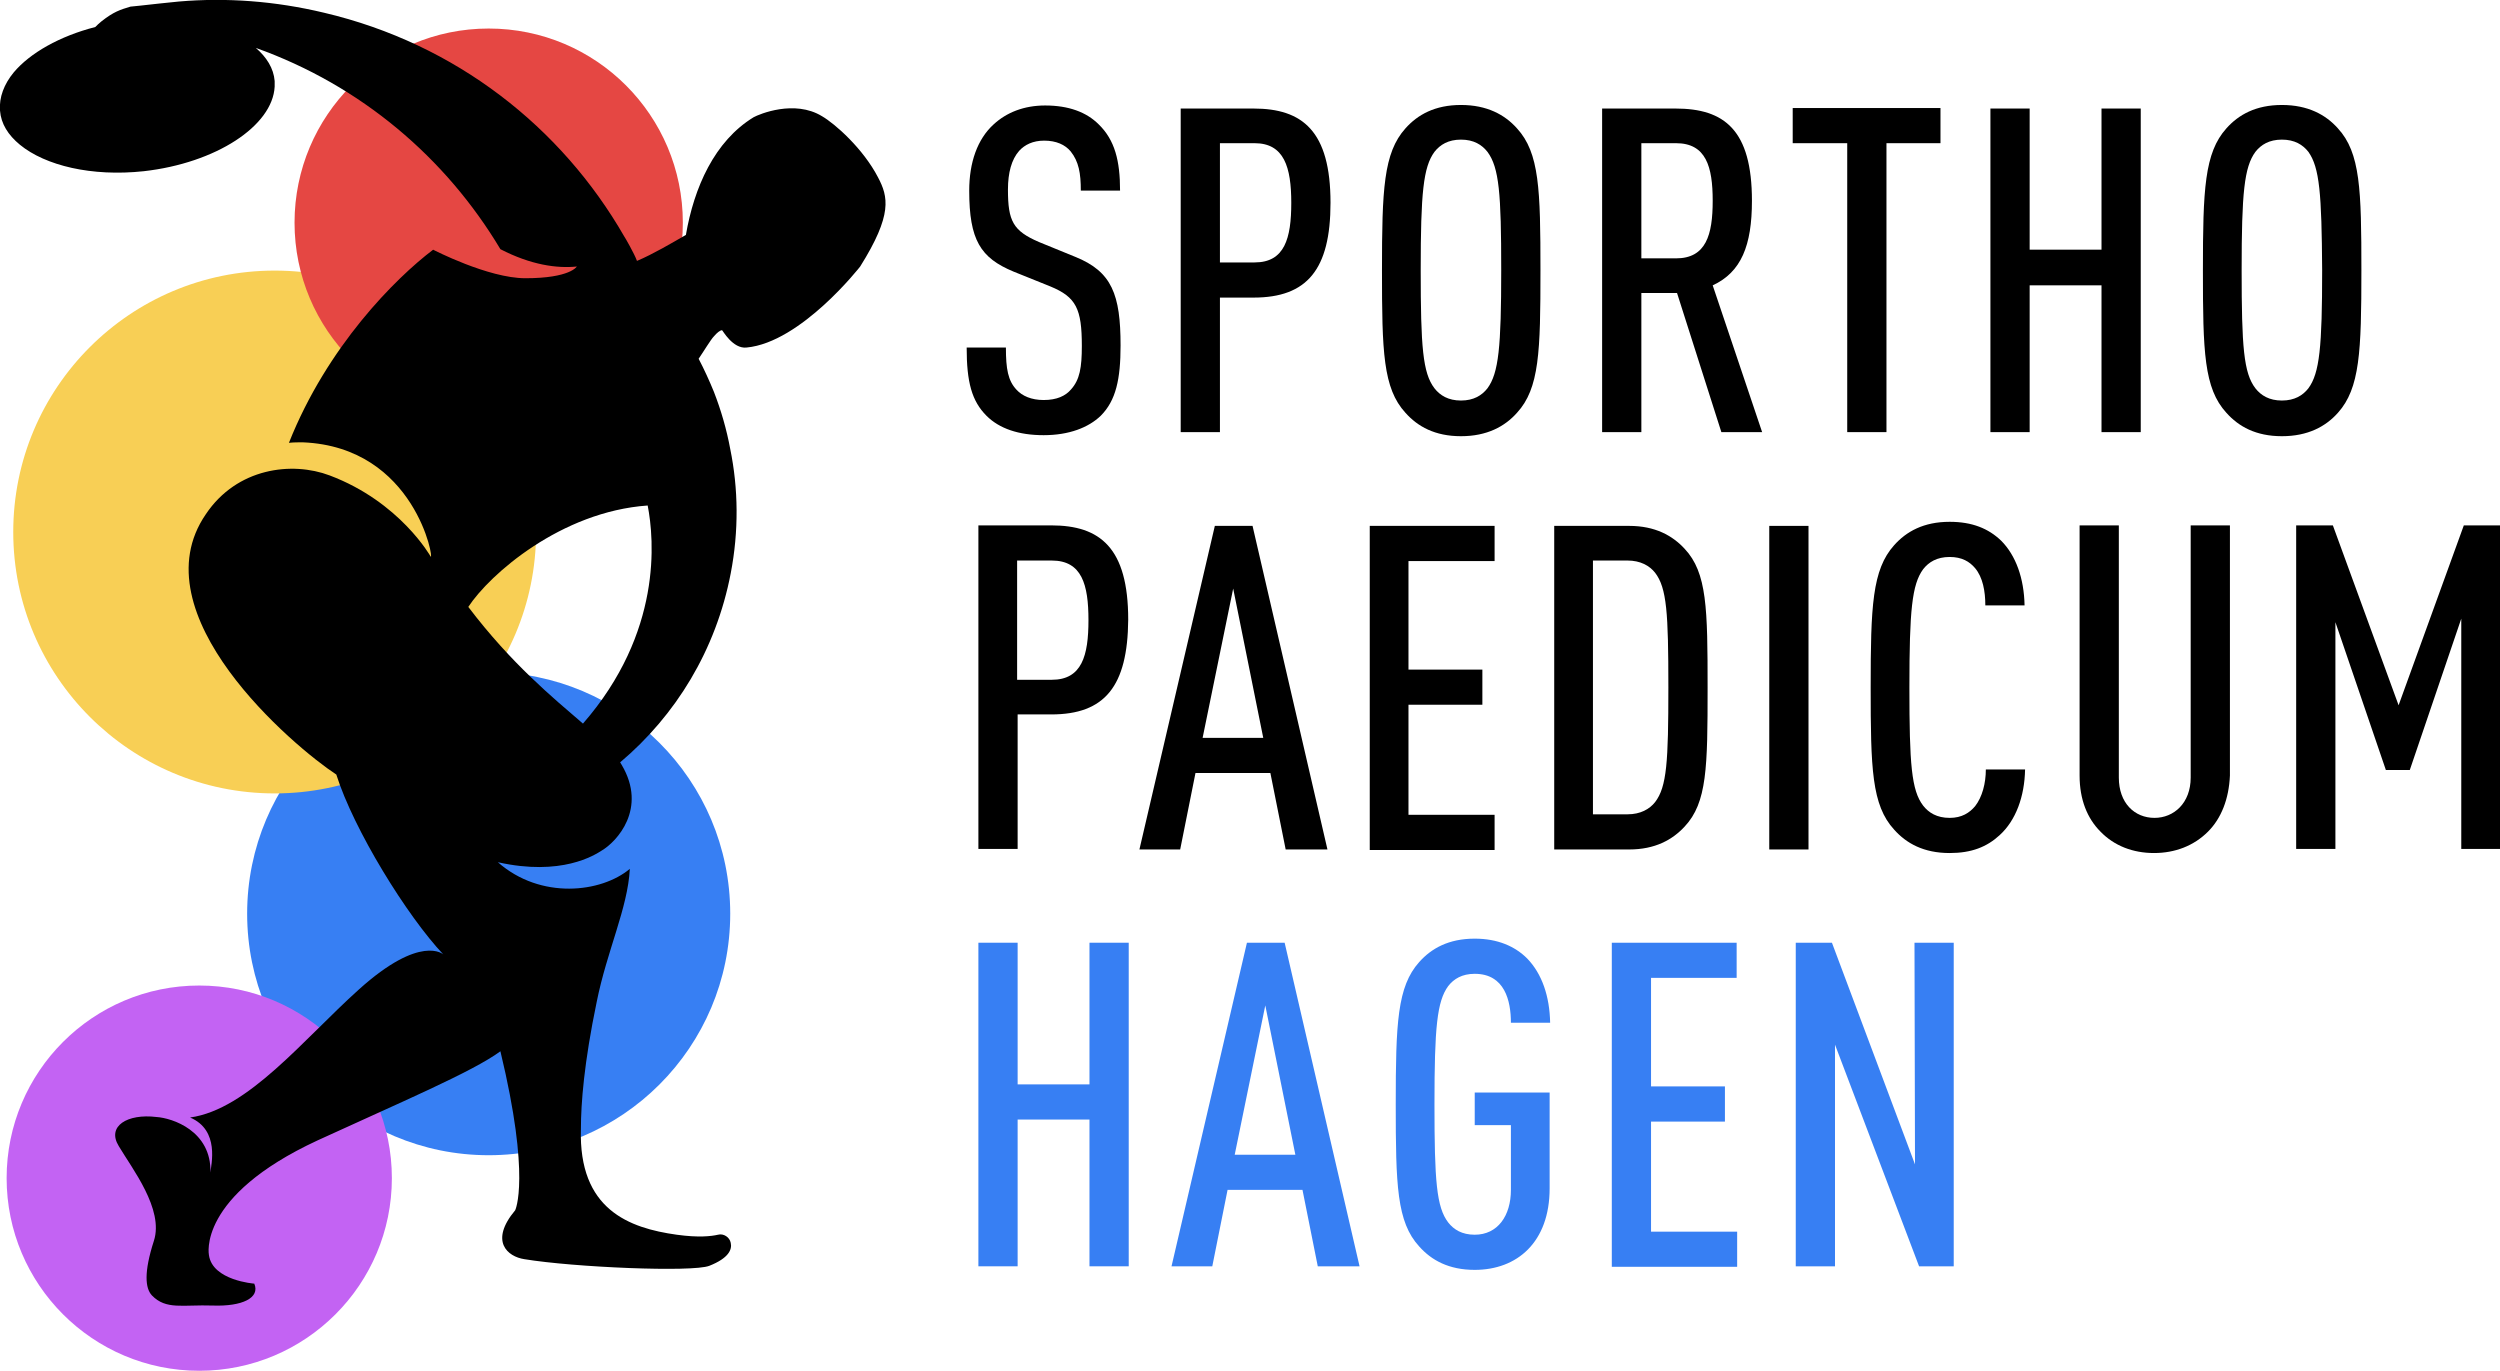
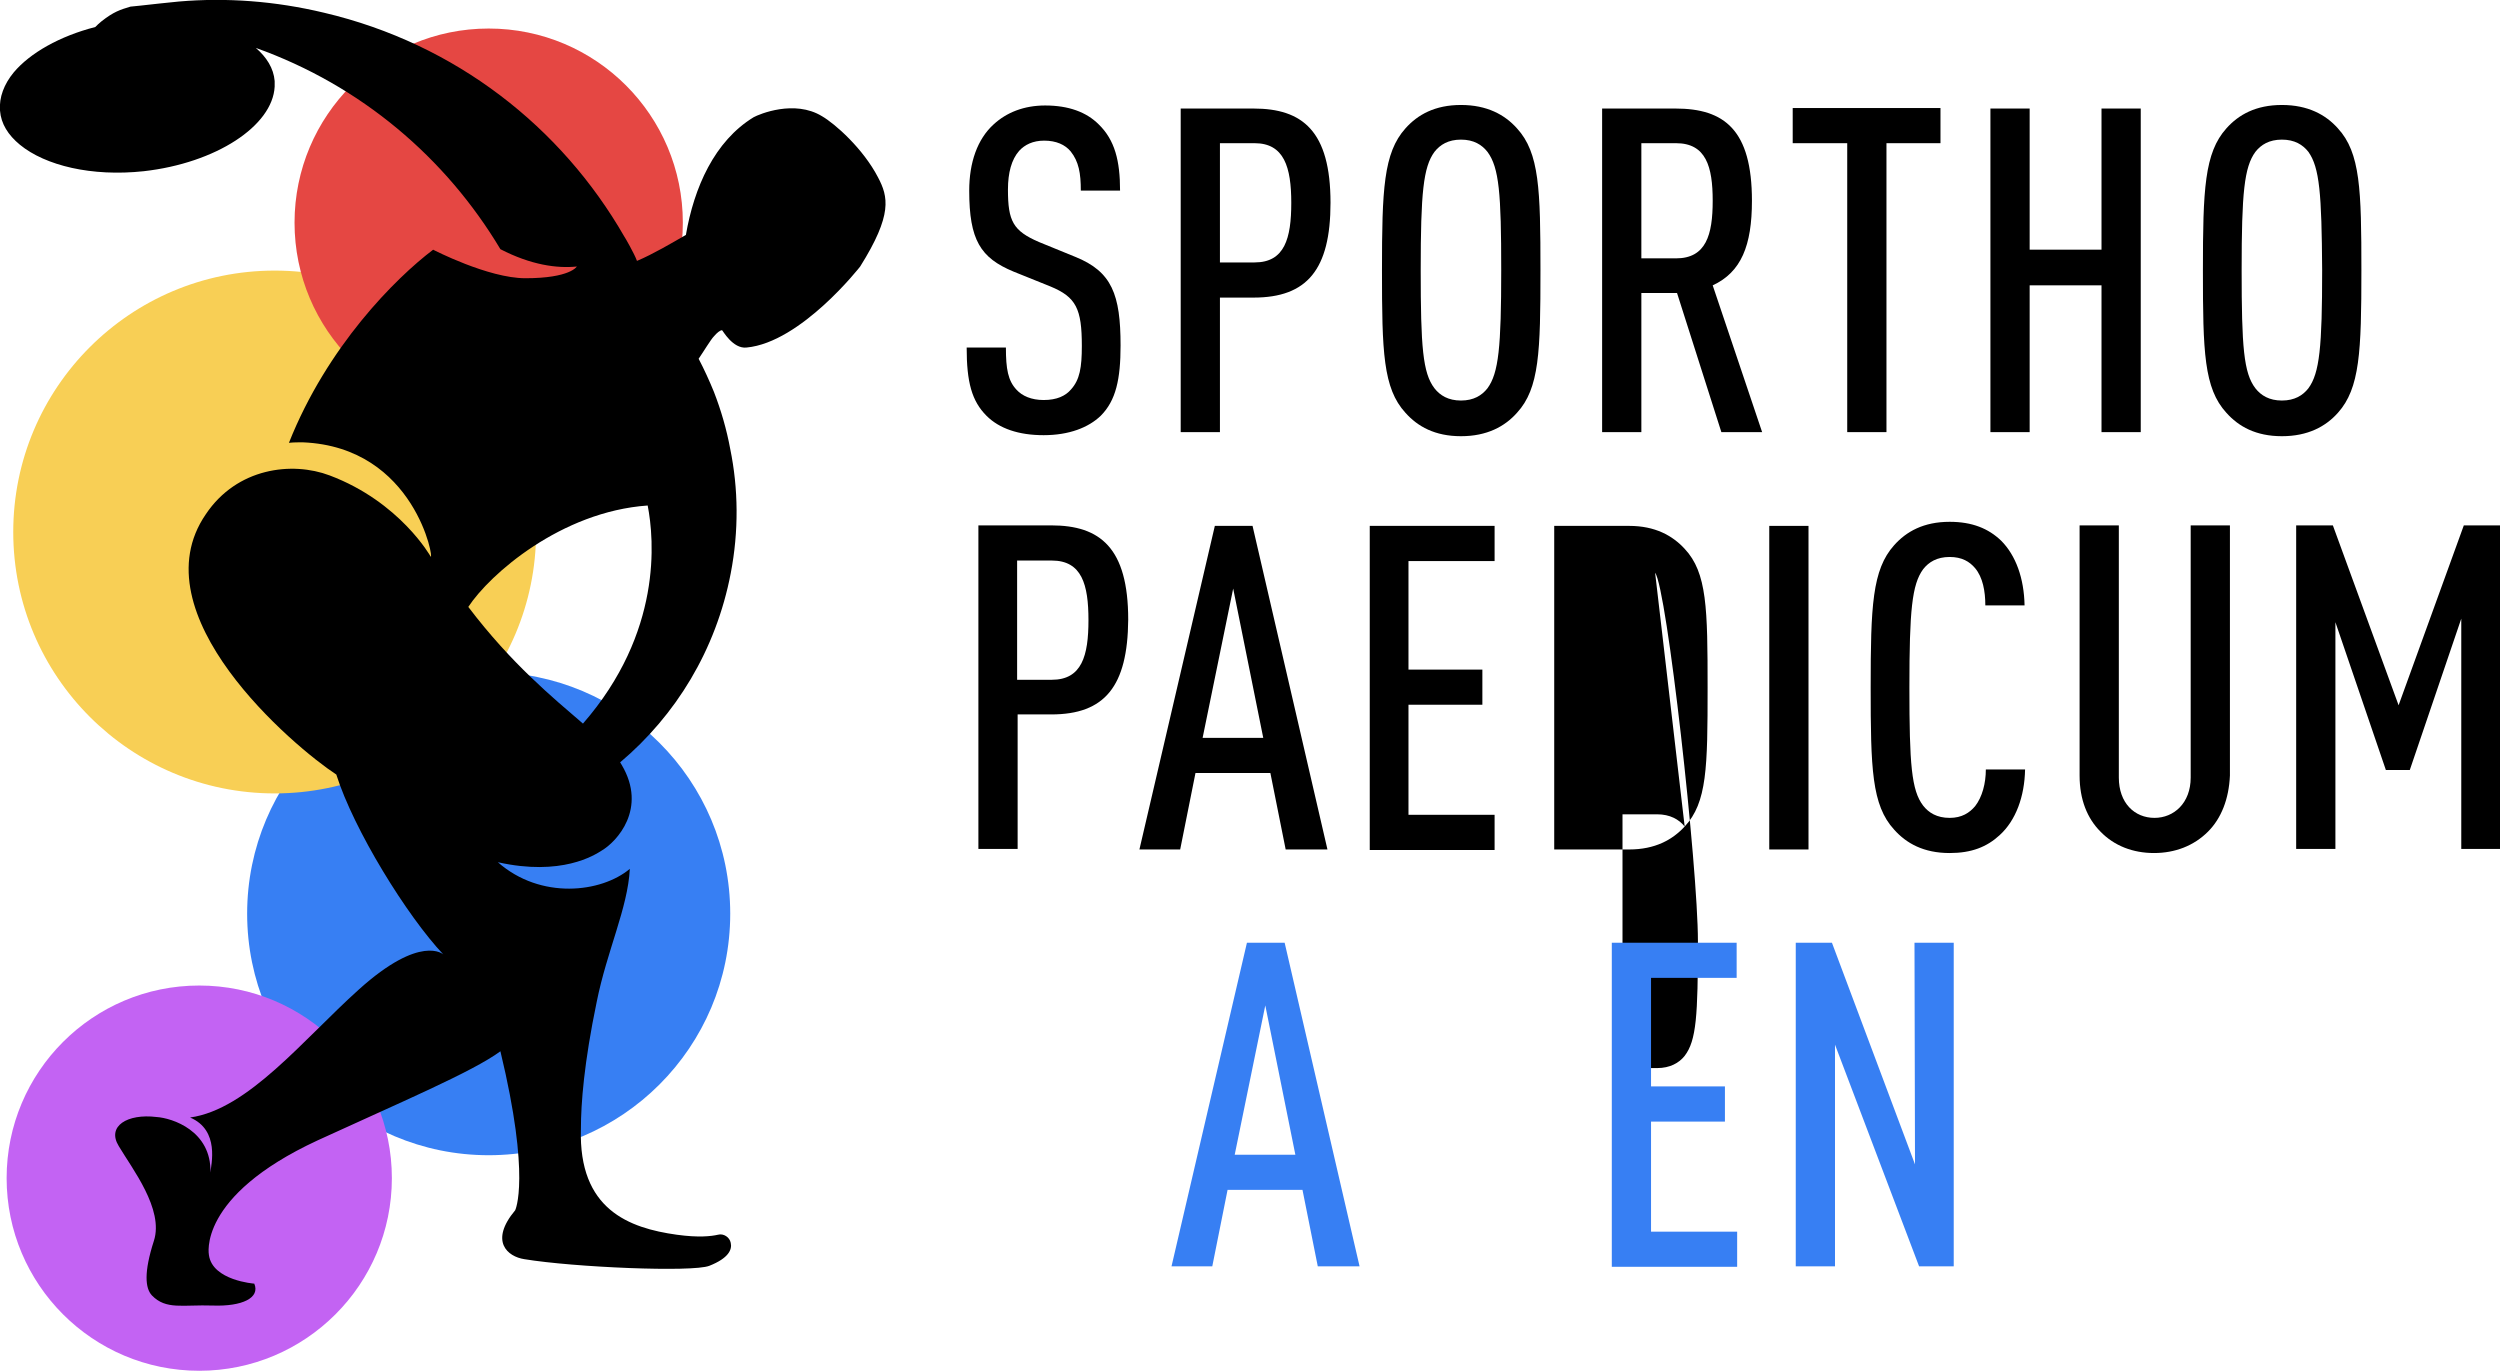
<svg xmlns="http://www.w3.org/2000/svg" version="1.1" id="Ebene_1" x="0px" y="0px" viewBox="0 0 490.6 269" style="enable-background:new 0 0 490.6 269;" xml:space="preserve">
  <style type="text/css">
	.st0{fill:#377FF3;}
	.st1{fill:#F8CF55;}
	.st2{fill:#E54743;}
	.st3{fill:#C363F3;}
</style>
  <g>
    <g>
      <circle class="st0" cx="95.9" cy="179.3" r="47.4" />
      <circle class="st1" cx="53.9" cy="104.4" r="51.3" />
      <circle class="st2" cx="95.9" cy="43.7" r="38.1" />
      <circle class="st3" cx="39.1" cy="231.2" r="37.8" />
    </g>
    <g>
      <path d="M216,81.6c-2.4,2.3-6.2,3.8-11.2,3.8c-4.9,0-8.7-1.3-11.2-3.8c-2.9-2.9-3.9-6.6-3.9-13.4h7.7c0,4.2,0.4,6.5,2.1,8.3    c1.1,1.2,2.9,2,5.3,2c2.6,0,4.3-0.8,5.4-2.1c1.7-1.9,2.1-4.3,2.1-8.5c0-7.3-1.1-9.6-6.2-11.7l-7.2-2.9c-6.5-2.7-8.7-6.2-8.7-15.9    c0-5.5,1.6-10.1,4.8-13c2.5-2.3,5.9-3.7,10.1-3.7c4.6,0,8.1,1.3,10.5,3.7c3.2,3.1,4.2,7.2,4.2,13h-7.7c0-3.4-0.4-5.7-2-7.7    c-1.1-1.3-2.8-2.1-5.2-2.1c-2.2,0-3.8,0.8-4.9,2c-1.5,1.7-2.2,4.3-2.2,7.6c0,6.2,1,8.1,6.1,10.3l7.1,2.9c7.2,2.9,8.9,7.4,8.9,17.4    C219.9,74.4,219,78.6,216,81.6z" />
      <path d="M246,58.4h-6.6v26.4h-7.7V21.3H246c9.6,0,15.1,4.4,15.1,18.5C261.1,52.9,256.5,58.4,246,58.4z M246.2,28.1h-6.8v23.4h6.8    c5.9,0,7.2-4.7,7.2-11.7S252,28.1,246.2,28.1z" />
      <path d="M297.7,81c-2.4,2.7-5.9,4.6-11,4.6s-8.5-1.9-10.9-4.6c-4.4-4.8-4.6-12-4.6-27.9s0.3-23.1,4.6-27.9    c2.4-2.7,5.8-4.6,10.9-4.6s8.6,1.9,11,4.6c4.4,4.8,4.6,12,4.6,27.9S302.1,76.2,297.7,81z M291.9,29.8c-1.1-1.4-2.7-2.4-5.2-2.4    s-4.1,1-5.2,2.4c-2.2,3-2.7,8.1-2.7,23.2c0,15.1,0.4,20.2,2.7,23.2c1.1,1.4,2.7,2.4,5.2,2.4s4.1-1,5.2-2.4c2.2-3,2.7-8.1,2.7-23.2    C294.6,38,294.2,32.9,291.9,29.8z" />
      <path d="M337.8,84.8l-8.7-27.3h-7v27.3h-7.7V21.3h14.4c9.6,0,15,4.2,15,18.1c0,8.8-2.1,14-7.7,16.6l9.7,28.8H337.8z M328.9,28.1    h-6.8v22.6h6.8c5.9,0,7.2-4.6,7.2-11.3C336.1,32.7,334.8,28.1,328.9,28.1z" />
      <path d="M370.2,28.1v56.7h-7.7V28.1h-10.7v-6.9h29v6.9H370.2z" />
      <path d="M412.4,84.8V56h-14.1v28.8h-7.7V21.3h7.7V49h14.1V21.3h7.7v63.5H412.4z" />
      <path d="M458.8,81c-2.4,2.7-5.9,4.6-11,4.6s-8.5-1.9-10.9-4.6c-4.4-4.8-4.6-12-4.6-27.9s0.3-23.1,4.6-27.9    c2.4-2.7,5.8-4.6,10.9-4.6s8.6,1.9,11,4.6c4.4,4.8,4.6,12,4.6,27.9S463.1,76.2,458.8,81z M453,29.8c-1.1-1.4-2.7-2.4-5.2-2.4    s-4.1,1-5.2,2.4c-2.2,3-2.7,8.1-2.7,23.2c0,15.1,0.4,20.2,2.7,23.2c1.1,1.4,2.7,2.4,5.2,2.4s4.1-1,5.2-2.4c2.2-3,2.7-8.1,2.7-23.2    C455.6,38,455.2,32.9,453,29.8z" />
      <path d="M206.3,140.2h-6.6v26.4H192v-63.5h14.3c9.6,0,15.1,4.4,15.1,18.5C221.3,134.7,216.8,140.2,206.3,140.2z M206.4,110h-6.8    v23.4h6.8c5.9,0,7.2-4.7,7.2-11.7S212.3,110,206.4,110z" />
      <path d="M252.3,166.7l-3-15h-14.7l-3,15h-8l14.8-63.5h7.4l14.7,63.5H252.3z M242,115.5l-6,29.3h11.9L242,115.5z" />
      <path d="M268.8,166.7v-63.5h24.5v6.9h-16.9v21.3h14.5v6.9h-14.5v21.6h16.9v6.9H268.8z" />
-       <path d="M330.6,162.2c-2.4,2.6-5.8,4.5-10.9,4.5H305v-63.5h14.7c5.1,0,8.5,1.9,10.9,4.5c4.4,4.7,4.5,11.7,4.5,27.3    S335,157.5,330.6,162.2z M324.8,112.4c-1.1-1.4-2.9-2.4-5.4-2.4h-6.8v49.8h6.8c2.5,0,4.3-1,5.4-2.4c2.3-3,2.6-7.9,2.6-22.5    S327.1,115.4,324.8,112.4z" />
+       <path d="M330.6,162.2c-2.4,2.6-5.8,4.5-10.9,4.5H305v-63.5h14.7c5.1,0,8.5,1.9,10.9,4.5c4.4,4.7,4.5,11.7,4.5,27.3    S335,157.5,330.6,162.2z c-1.1-1.4-2.9-2.4-5.4-2.4h-6.8v49.8h6.8c2.5,0,4.3-1,5.4-2.4c2.3-3,2.6-7.9,2.6-22.5    S327.1,115.4,324.8,112.4z" />
      <path d="M347.2,166.7v-63.5h7.7v63.5H347.2z" />
      <path d="M392.4,163.9c-2.5,2.3-5.5,3.5-9.8,3.5c-5.1,0-8.5-1.9-10.9-4.6c-4.4-4.8-4.6-12-4.6-27.9s0.3-23.1,4.6-27.9    c2.4-2.7,5.8-4.6,10.9-4.6c4.4,0,7.6,1.3,10.1,3.7c2.9,2.9,4.5,7.4,4.6,12.7h-7.7c0-2.8-0.5-5.5-2-7.3c-1.1-1.3-2.6-2.2-5-2.2    c-2.5,0-4.1,1-5.2,2.4c-2.2,3-2.7,8.1-2.7,23.2c0,15.1,0.4,20.2,2.7,23.2c1.1,1.4,2.7,2.4,5.2,2.4c2.4,0,3.9-1,5-2.3    c1.4-1.8,2.1-4.5,2.1-7.2h7.7C397.3,156.3,395.6,161,392.4,163.9z" />
      <path d="M433.3,163.2c-2.8,2.8-6.5,4.2-10.6,4.2c-4.1,0-7.8-1.4-10.5-4.2c-2.6-2.6-4.1-6.3-4.1-11v-49.1h7.7v49.5    c0,5,3.1,7.9,7,7.9c3.8,0,7.1-2.9,7.1-7.9v-49.5h7.7v49.1C437.4,156.8,435.9,160.6,433.3,163.2z" />
      <path d="M483,166.7v-45.3l-10.1,29.7h-4.7l-9.9-29v44.5h-7.7v-63.5h7.2l12.9,35.3l12.8-35.3h7.2v63.5H483z" />
-       <path class="st0" d="M213.8,248.5v-28.8h-14.1v28.8H192v-63.5h7.7v27.8h14.1v-27.8h7.7v63.5H213.8z" />
      <path class="st0" d="M258.6,248.5l-3-15h-14.7l-3,15h-8l14.8-63.5h7.4l14.7,63.5H258.6z M248.3,197.3l-6,29.3h11.9L248.3,197.3z" />
-       <path class="st0" d="M289.4,249.2c-5.1,0-8.5-1.9-10.9-4.6c-4.4-4.8-4.6-12-4.6-27.9s0.3-23.1,4.6-27.9c2.4-2.7,5.8-4.6,10.9-4.6    c4.5,0,7.9,1.5,10.3,3.9c2.9,3,4.4,7.4,4.5,12.6h-7.7c0-4.3-1.2-9.6-7.1-9.6c-2.5,0-4.1,1-5.2,2.4c-2.2,3-2.7,8.1-2.7,23.2    c0,15.1,0.4,20.2,2.7,23.2c1.1,1.4,2.7,2.4,5.2,2.4c4.5,0,7.1-3.7,7.1-8.8v-12.7h-7.1v-6.4h14.7v18.8    C304.1,243.8,297.7,249.2,289.4,249.2z" />
      <path class="st0" d="M316.3,248.5v-63.5h24.5v6.9H324v21.3h14.5v6.9H324v21.6h16.9v6.9H316.3z" />
      <path class="st0" d="M376.6,248.5L360.1,205v43.5h-7.7v-63.5h7.1l16.3,43.5l-0.1-43.5h7.7v63.5H376.6z" />
    </g>
    <path d="M172.3,34.8c-2.9-5.6-8.4-10.5-11-12c-5.4-3.3-12.3-0.4-13.4,0.2c-7.7,4.7-11.7,13.8-13.3,23.1c-2.6,1.5-6.5,3.8-9.6,5.1   l0,0c-0.5-1.4-2.4-4.7-2.5-4.8c-12.3-21.4-33-37.8-58.9-43.9C54,0.2,44.4-0.5,35.1,0.3h0c0,0,0,0,0,0c-1.3,0.1-2.6,0.3-3.9,0.4   c-2.6,0.3-5.5,0.6-5.6,0.6c-2,0.6-3.3,1-5.7,2.9c-0.5,0.4-0.8,0.7-1.2,1.1c-7,1.8-12.8,5.1-16,8.9c-1.9,2.3-2.9,4.9-2.7,7.5   c0.2,2.6,1.6,4.8,3.9,6.7c5,4.1,14.1,6.3,24.3,5.2C42.4,32,53.5,24.7,53.9,17c0-0.4,0-0.7,0-1.1c-0.2-2.5-1.6-4.7-3.7-6.5   c20.7,7.4,37.3,21.6,48,39.5c6,3.1,11.1,3.8,15,3.4c0,0-1.3,2.3-10.1,2.3c-7.3,0-18.1-5.6-18.1-5.6c-7.4,5.6-20.8,19-28.3,37.9   c0.9-0.1,1.8-0.1,2.7-0.1c22.2,0.9,25.9,23.6,25.1,22.4c0,0-6-10.7-19.8-15.9c-7.4-2.8-18.2-1.5-24.3,7.6   C26.9,120.5,57.6,146.5,66,152c3.4,10.8,13.9,27.8,21,35.3c0,0-4.4-4.1-16.6,6.9c-10.9,9.8-21.7,23.5-33.1,25.1   c5.9,2.5,4.1,9.3,4,10.8c0.2-8.2-7.5-10.7-10.6-10.9c-5.7-0.7-9.8,1.8-7.4,5.7c2.6,4.4,8.9,12.4,6.9,18.6c-2,6.2-1.7,9.3-0.4,10.7   c2.8,2.9,6,1.8,12,2c5.7,0.2,9.3-1.5,8.1-4.3c0,0-8.2-0.6-8.9-5.6c0,0-2.4-11.5,21.3-22.5c16.1-7.4,30.5-13.5,35.9-17.5   c6,24.9,2.9,31.2,2.9,31.2c-5.1,6.1-1.5,9.1,1.8,9.6c9.7,1.6,33,2.6,36.3,1.3c3.8-1.5,4.5-3.2,4.2-4.5c-0.2-1.1-1.4-1.9-2.5-1.6   c-1.3,0.3-3.8,0.6-8.1,0c-9.3-1.3-19.3-4.9-18.8-20.8c0-4.9,0.6-12.9,3.1-24.9c2-10,6.1-18.4,6.5-26.1c-5.6,4.7-17.5,6.1-25.9-1.3   c12.5,2.8,19-1.4,20.4-2.3c2.9-1.7,9-8.2,3.9-16.8c-0.1-0.2-0.2-0.3-0.3-0.5c10.9-9.2,18.8-22,21.7-37.1c1.6-8.3,1.5-16.6-0.1-24.4   c-0.7-3.8-1.8-7.6-3.2-11.2c-0.9-2.2-1.9-4.4-3-6.5c0.9-1.3,2.4-3.8,3-4.4c0.6-0.7,1.2-1.2,1.6-1.2c0.1,0,2.1,3.7,4.8,3.4   c10.7-1,22.3-15.9,22.3-15.9C175.2,42.1,174.3,38.6,172.3,34.8z M114.4,142c-5.8-5-14-11.7-22.5-22.9c4.2-6.4,18.2-18.7,35.2-19.9   C128.4,105.9,130,124.1,114.4,142z" />
  </g>
</svg>